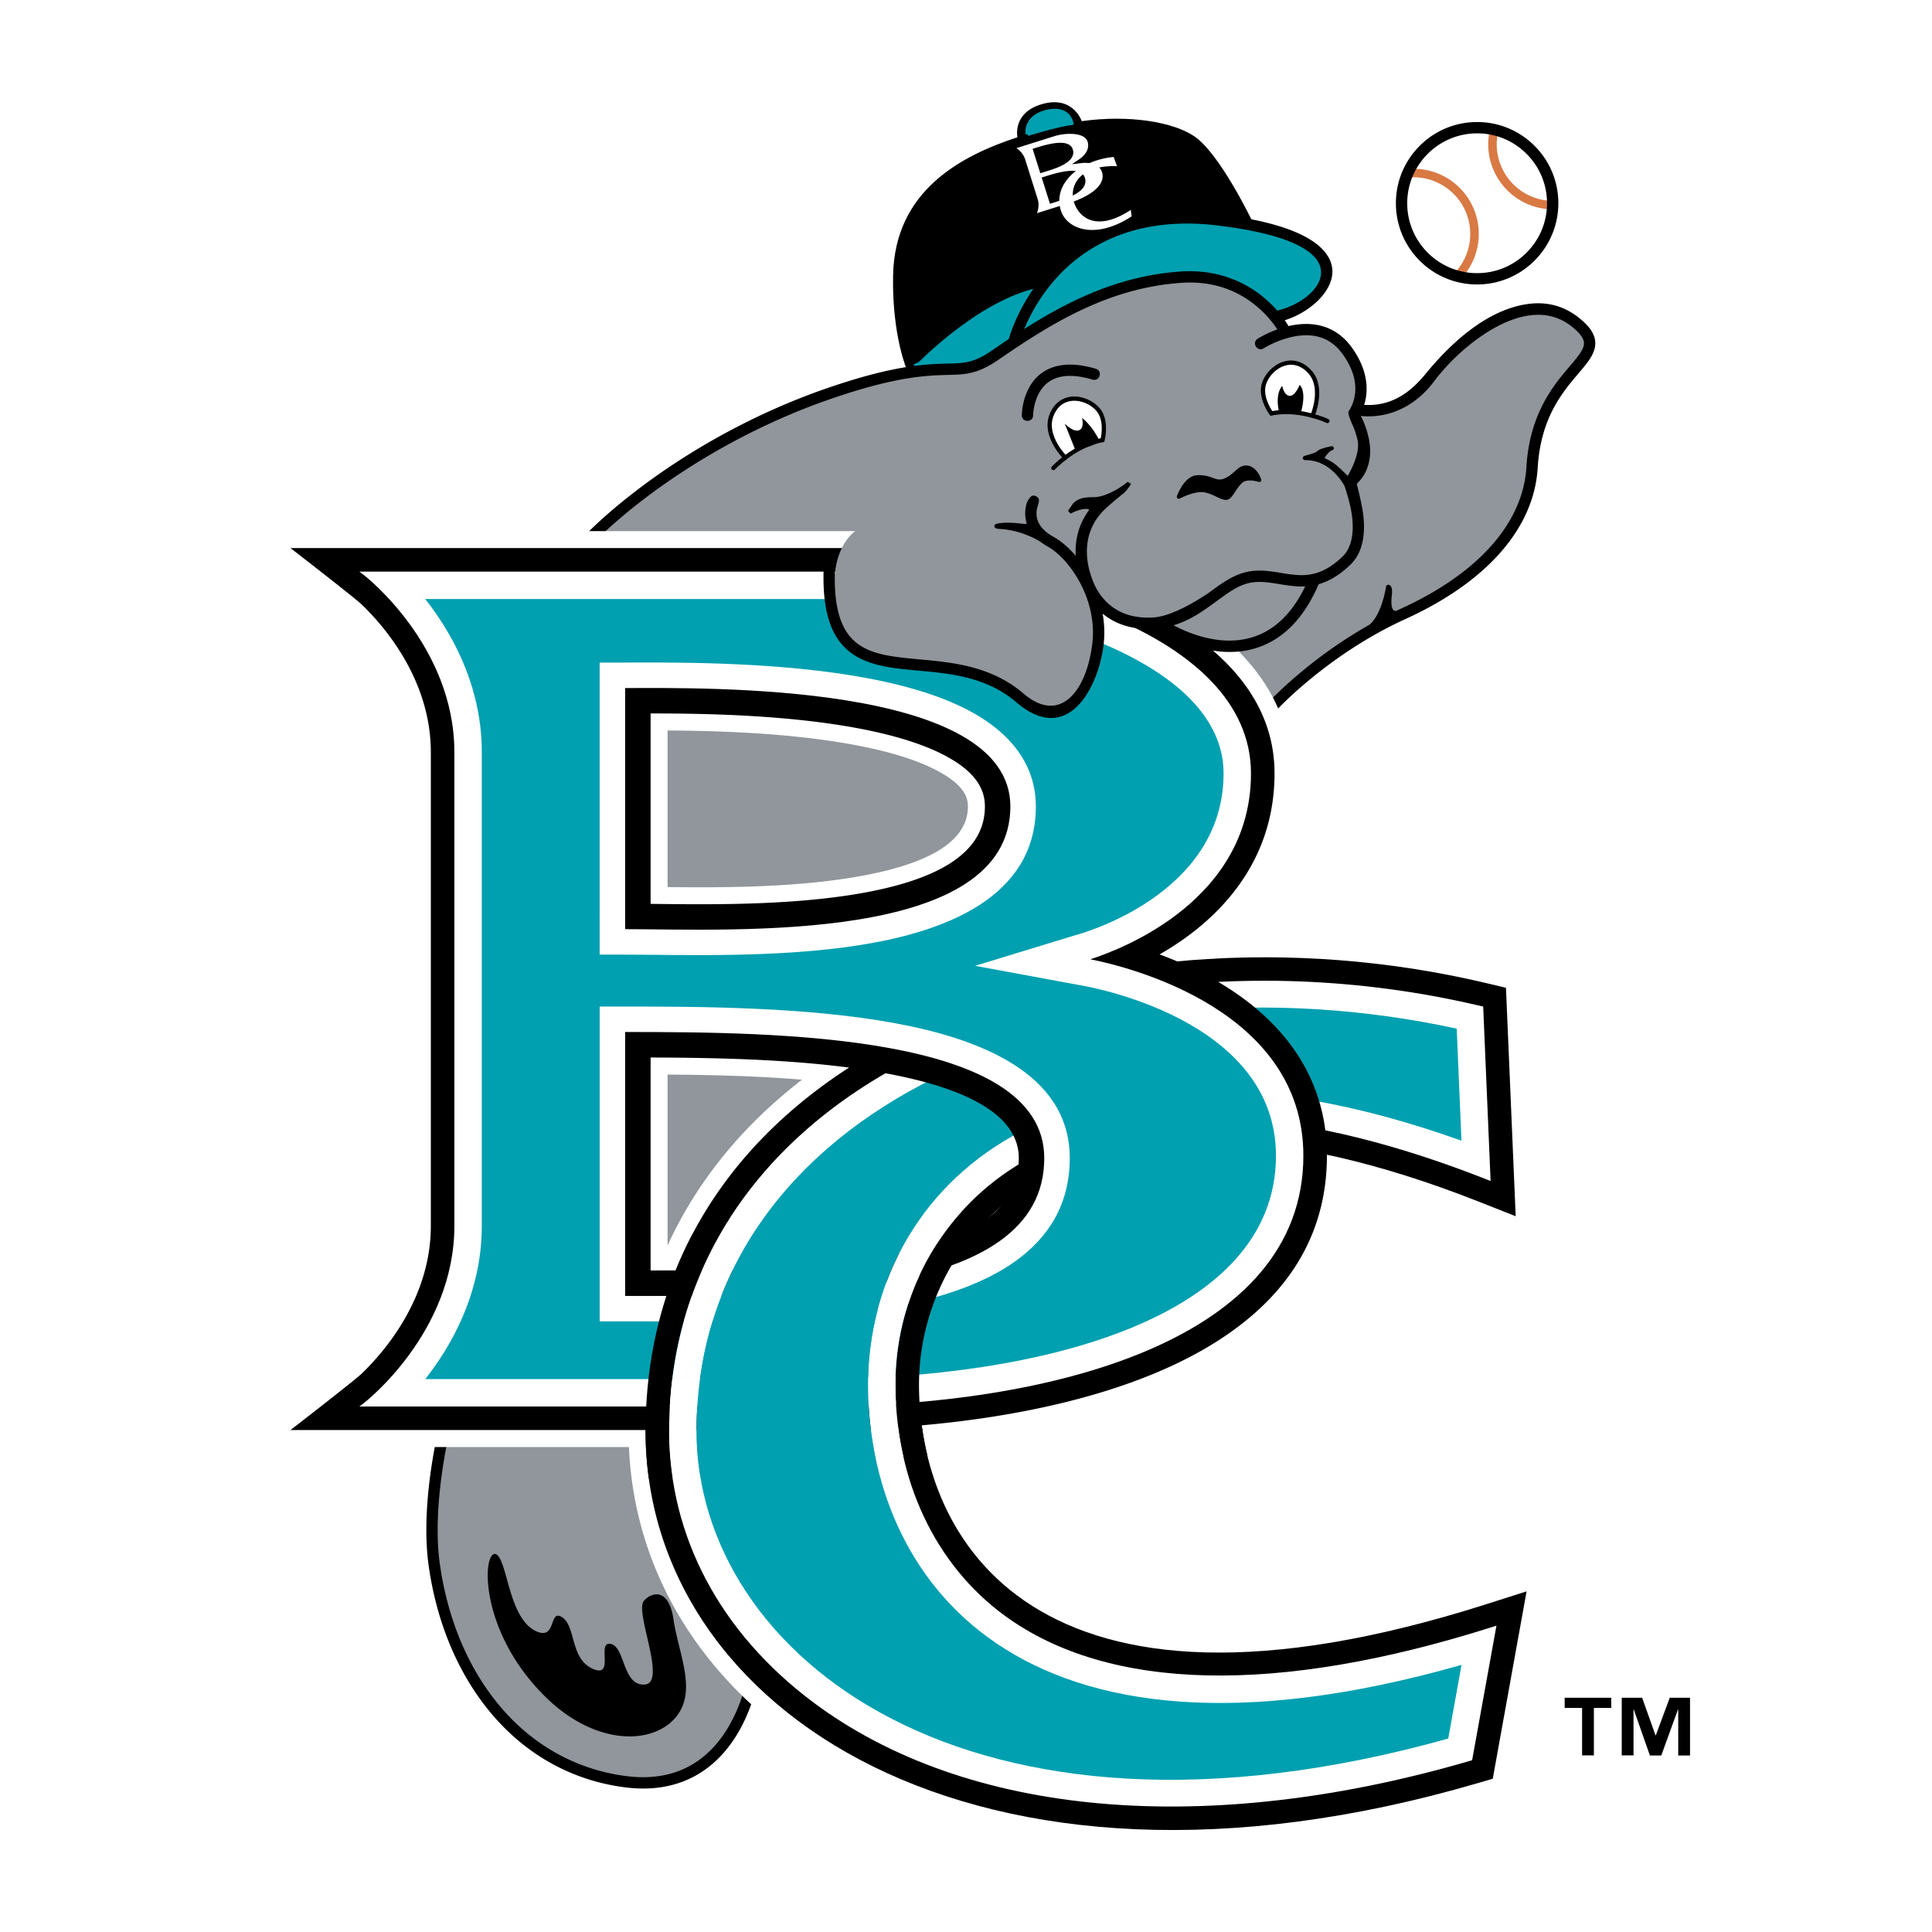
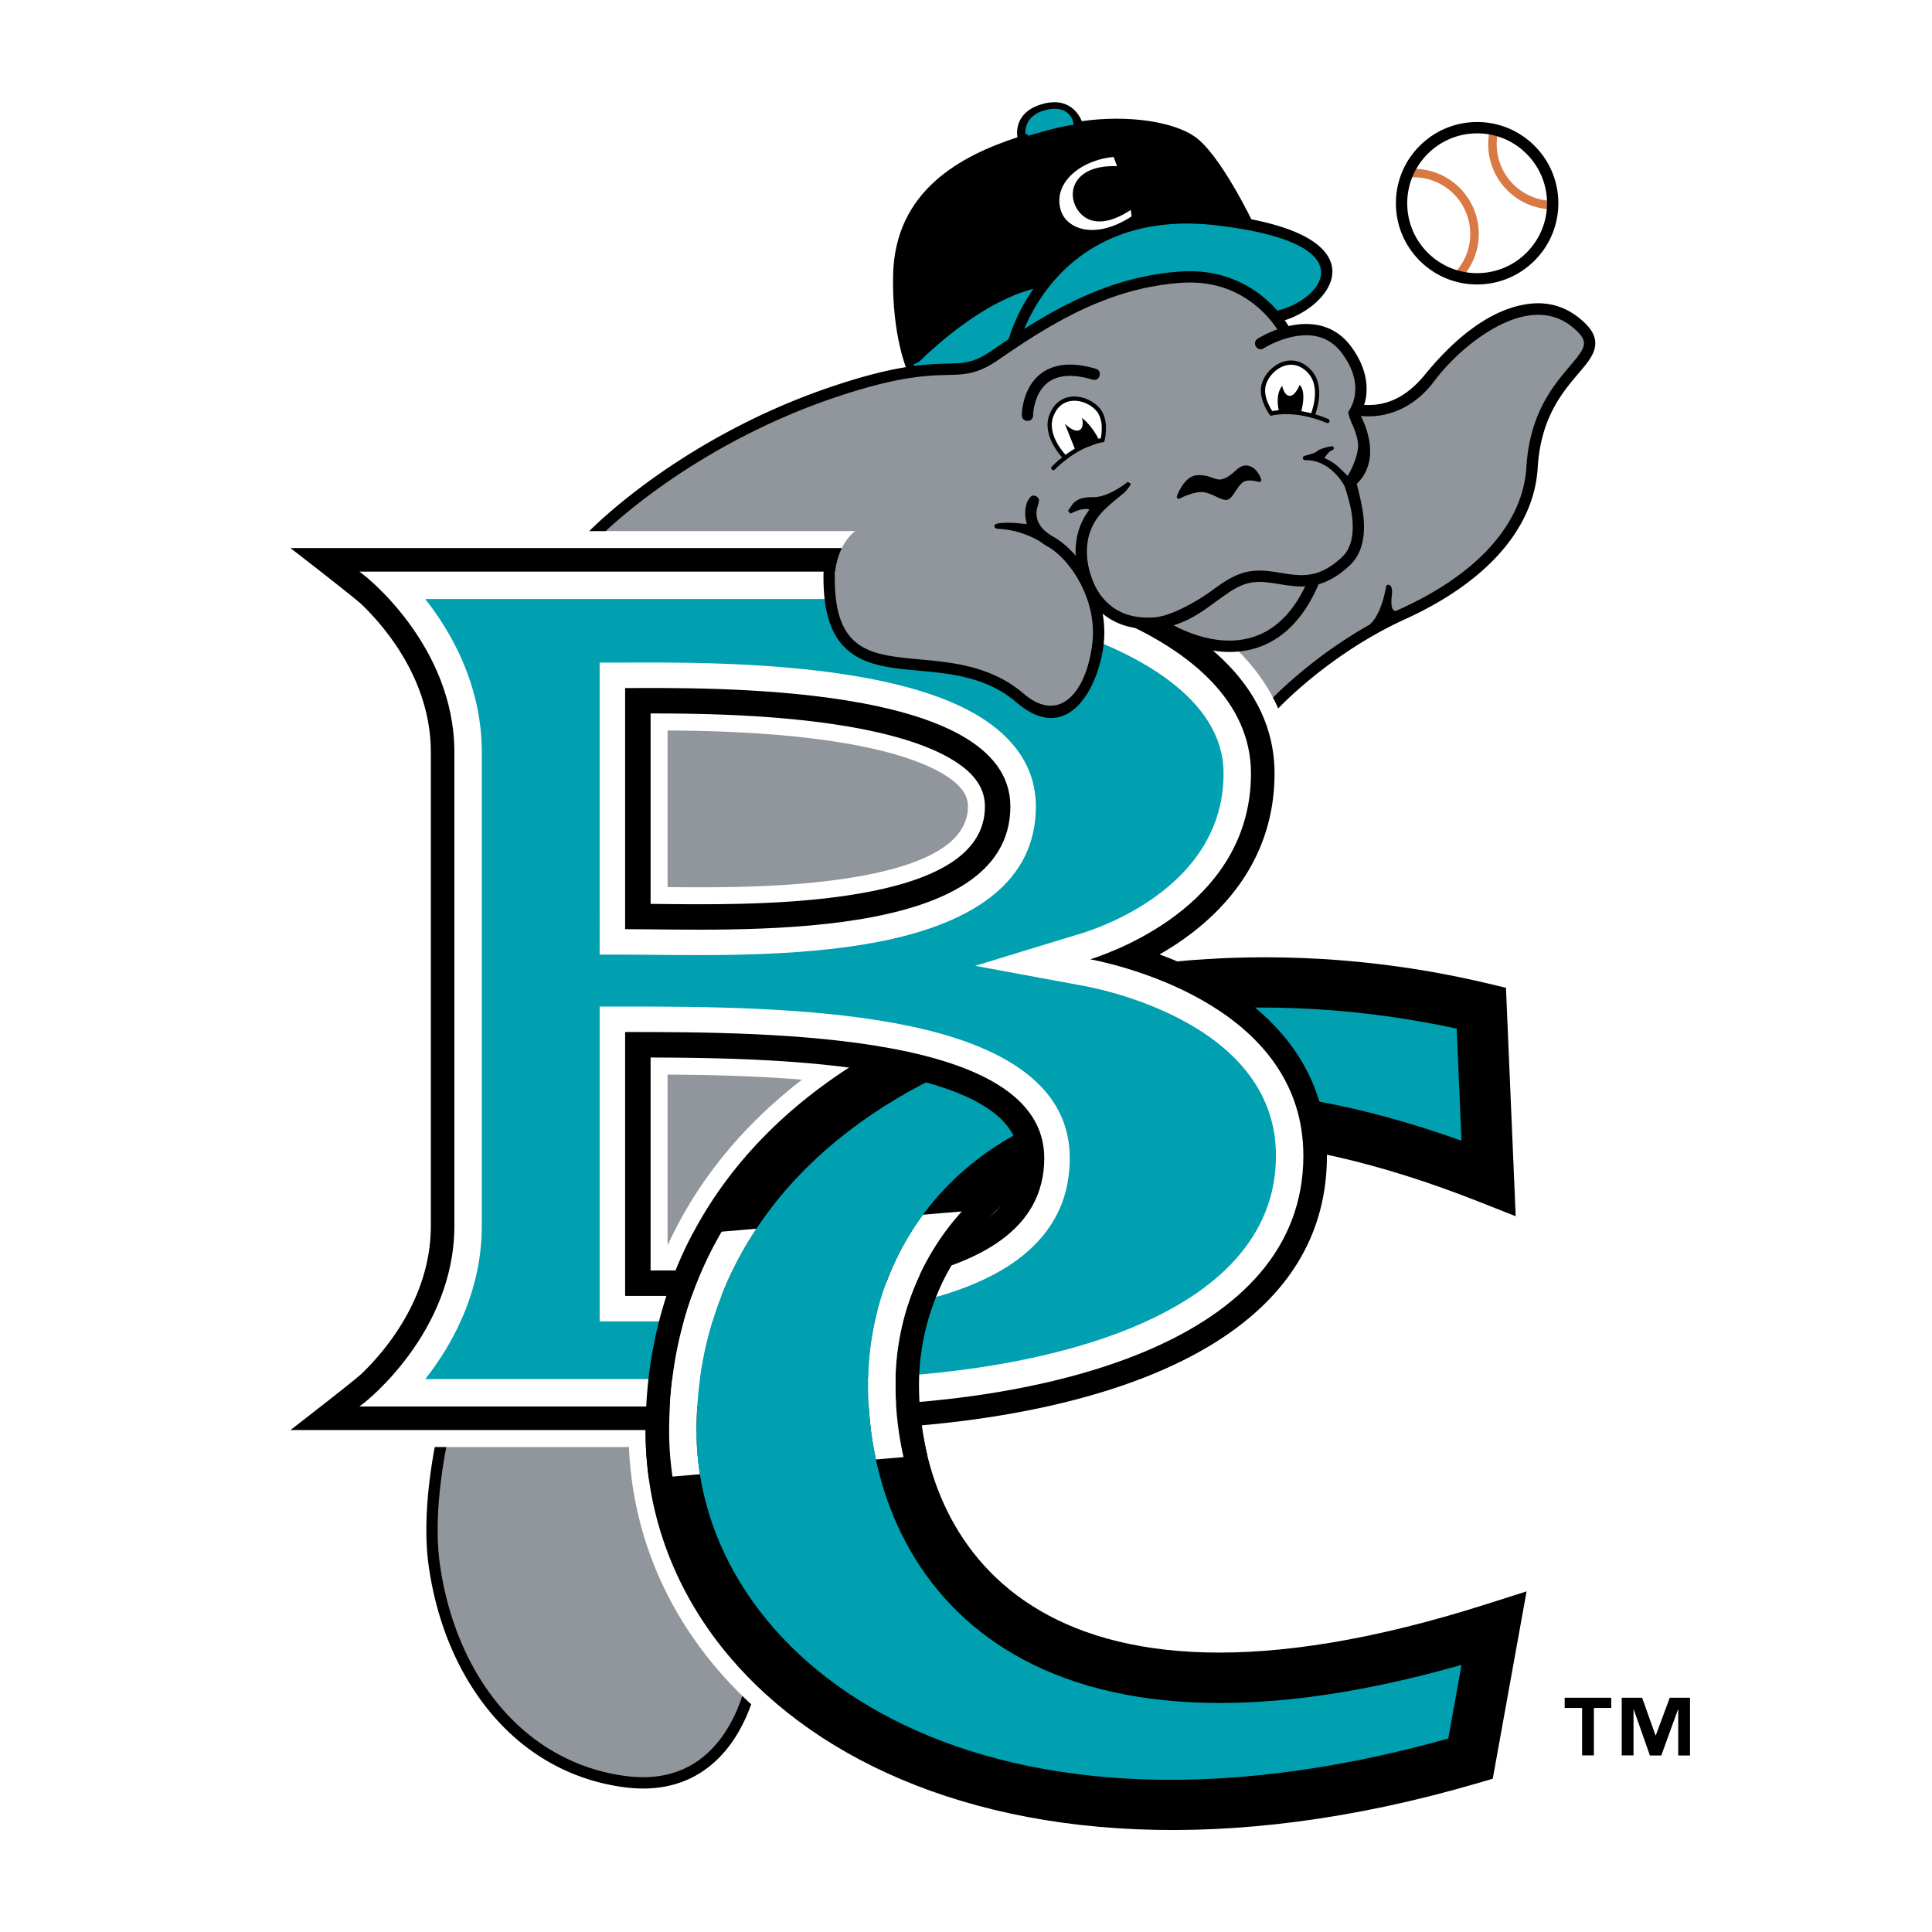
<svg xmlns="http://www.w3.org/2000/svg" width="2500" height="2500" viewBox="0 0 192.756 192.756">
  <path fill-rule="evenodd" clip-rule="evenodd" fill="#fff" d="M0 0h192.756v192.756H0V0z" />
  <path d="M88.224 35.347s-.069-.286-.104-.439c-.397-1.743-.77-4.261-.71-7.444.169-9.06 6.896-12.986 12.435-14.989.033-.194.082-.401.15-.614.406-1.252 1.428-2.477 3.406-3.075 2.137-.646 3.756-.103 4.816.831.244.216.447.442.613.658 4.555-.442 8.904.299 11.301 1.938 1.631 1.115 3.244 3.566 4.336 5.411.586.988 1.125 2 1.535 2.762 0 0 8.619 1.606 8.619 6.426 0 2.382-1.957 4.218-1.957 4.218s4.697 1.165 5.332 7.449c.871-.254 1.934-.897 2.945-2.248 1.359-1.814 3.977-4.492 7.057-6.177 3.072-1.681 7.076-2.592 10.596.146 1.371 1.065 2.656 2.541 2.322 4.572-.141.847-.541 1.538-.889 2.042-.309.447-.709.926-1.162 1.459-1.506 1.773-3.385 3.992-3.648 8.395-.441 7.315-6.377 12.986-14.244 16.561-3.564 1.62-6.586 3.737-8.729 5.466-2.092 1.688-3.299 2.97-3.299 2.97-1.023 1.09-2.447.803-3.195.101-.184-.173-68.548-10.942-68.672-11.186 0 0-.854-7.236-.868-7.185-.001 0 11.143-13.156 32.014-18.048z" fill-rule="evenodd" clip-rule="evenodd" fill="#fff" />
  <path d="M124.934 22.058s-3.213-6.706-5.758-8.446c-2.098-1.434-6.484-2.191-11.25-1.524 0 0-.869-2.638-4.033-1.68-2.922.884-2.379 3.285-2.379 3.285-5.614 1.841-12.251 5.3-12.411 13.803-.113 6.067 1.423 9.521 1.423 9.521l.58 2.104s30.564-.966 33.978-12.742l-.15-4.321z" fill-rule="evenodd" clip-rule="evenodd" />
  <path d="M157.17 20.278c0 5.411-4.387 9.797-9.797 9.797s-9.797-4.386-9.797-9.797c0-5.411 4.387-9.797 9.797-9.797s9.797 4.387 9.797 9.797zm-3.389 0a6.408 6.408 0 1 0-12.816 0 6.408 6.408 0 0 0 12.816 0z" fill-rule="evenodd" clip-rule="evenodd" fill="#fff" />
  <path d="M91.535 36.517c.079-.012 5.954-6.26 12.045-7.615 0 0 5.631-9.01 18.389-6.771 12.76 2.24 10.885 5.123 9.486 7.079-1.4 1.957-4.248 2.407-4.248 2.407s-30.313 6.396-30.296 6.512c.016.117-5.234.85-5.234.85s-.221-2.45-.142-2.462z" fill-rule="evenodd" clip-rule="evenodd" fill="#00a0b0" stroke="#00a0b0" stroke-width=".393" stroke-miterlimit="2.613" />
  <path d="M59.393 53.562s13.75-15.457 36.952-16.706l5.238-2.973s19.521-13.425 26.617-.708c0 0 3.947-1.673 6.088 1.699 2.139 3.373 1.133 5.805 1.133 5.805s1.674.904 4.672-.708c2.344-1.261 5.969-7.992 12.414-8.999 3.574-.558 6.812 2.011 5.99 3.902-.621 1.425-4.629 4.996-5.32 9.501-.691 4.505-1.35 10.628-9.121 14.851-7.77 4.222-11.201 5.122-17.414 11.609-6.213 6.487-25.908 19.962-25.908 19.962l-12.6 16.706s-15.448 22.254-15.432 22.369c.017.115-11.467.566-11.467.566s.125-61.985.425-61.869c.298.116-2.267-15.007-2.267-15.007z" fill-rule="evenodd" clip-rule="evenodd" fill="#90969b" />
  <path d="M139.436 61.1l.344-.16c7.852-3.568 12.363-8.656 12.705-14.326.316-5.287 2.695-8.086 4.27-9.938l.031-.039c.381-.448.709-.834.971-1.211.264-.385.41-.696.457-.979.104-.629-.309-1.268-1.34-2.069-1.225-.952-2.672-1.323-4.307-1.104-3.559.478-7.486 3.775-9.631 6.637-1.713 2.285-3.707 3.062-5.08 3.312a7.346 7.346 0 0 1-1.867.099c-.471-.037-.756-.111-.76-.112-.264-.068-.307-.285-.264-.449.043-.165.186-.333.449-.264.012.003.244.061.633.091.379.029.977.038 1.678-.09 1.807-.329 3.291-1.404 4.621-3.028 2.119-2.588 5.803-6.366 10.148-6.95 1.805-.242 3.43.188 4.832 1.277 1.268.988 1.768 1.842 1.613 2.771-.064.393-.248.799-.578 1.277-.279.405-.652.844-1.047 1.309-1.6 1.884-3.791 4.464-4.094 9.505-.359 5.956-5.025 11.266-13.139 14.953-3.879 1.763-7.109 4.081-9.135 5.716-2.186 1.765-3.479 3.134-3.49 3.147-.1.106-.217.146-.338.118a.414.414 0 0 1-.295-.277c-.037-.12-.004-.238.096-.344.012-.014 1.328-1.412 3.566-3.216a45.807 45.807 0 0 1 6.225-4.246c.061-.038 1.23-.826 1.77-3.946.012-.071.287-.035.189.786-.111.94-.02 1.5.283 1.712a.498.498 0 0 0 .484.038z" fill-rule="evenodd" clip-rule="evenodd" stroke="#000" stroke-width=".393" stroke-miterlimit="2.613" />
-   <path d="M45.739 147.449c-.34 2.518-.562 5.648-.176 8.367 1.497 10.551 7.856 18.527 17.166 19.707 4.628.588 7.111-1.678 8.57-4.246 1.521-2.676 1.821-5.574 1.822-5.582.146-1.486 1.449-2.127 2.469-2.027 1.02.102 2.174.982 2.028 2.469 0 0-.09.963-.441 2.383-.335 1.352-.925 3.18-1.946 4.986-2.098 3.709-6.11 7.383-13.07 6.502-11.967-1.518-19.39-11.705-21.072-23.557-.469-3.311-.192-6.916.172-9.607.372-2.756.859-4.715.859-4.715.358-1.451 1.74-1.898 2.735-1.652s2.011 1.283 1.651 2.734c.001.004-.432 1.768-.767 4.238z" fill-rule="evenodd" clip-rule="evenodd" fill="#fff" />
  <path d="M44.152 143.67s-2.814 9.922.267 17.604c3.081 7.68 7.472 15.711 19.604 16.604 8.348.613 10.989-9.281 10.936-9.137-.054.146-10.069-25.205-10.069-25.205l-20.738.134z" fill-rule="evenodd" clip-rule="evenodd" fill="#90969b" />
  <path d="M100.834 33.887v.003c.033-.144 3.814-14.34 20.688-12.327 9.631 1.149 11.158 3.899 11.213 5.436.078 2.233-2.768 4.457-5.363 4.953-.117.022-.217.003-.293-.057a.385.385 0 0 1-.139-.236.38.38 0 0 1 .041-.27.352.352 0 0 1 .252-.161c2.355-.45 4.832-2.213 4.766-4.12-.057-1.628-1.938-3.785-10.562-4.814-8.375-.999-13.334 2.238-16.018 5.131-2.961 3.189-3.857 6.579-3.861 6.609a.343.343 0 0 1-.162.244.39.39 0 0 1-.27.04c-.167-.031-.343-.164-.292-.431z" fill-rule="evenodd" clip-rule="evenodd" stroke="#000" stroke-width=".393" stroke-miterlimit="2.613" />
  <path d="M127.814 33.114c-.008-.014-.184-.35-.553-.848a10.91 10.91 0 0 0-1.775-1.873c-2.139-1.777-4.713-2.574-7.654-2.37-7.32.508-13.068 4.087-18.328 7.708-1.021.704-1.875 1.103-2.767 1.293-.373.08-.763.127-1.261.155-.296.016-.613.024-.948.032l-.441.012c-2.399.07-5.384.394-10.937 2.278-7.742 2.626-13.783 6.344-17.488 9-4 2.866-6.209 5.147-6.231 5.169-.188.196-.398.128-.521.01-.122-.118-.198-.325-.01-.521.022-.023 2.263-2.341 6.333-5.258 3.746-2.686 9.854-6.443 17.68-9.099 5.645-1.916 8.695-2.246 11.152-2.317l.436-.011c.329-.008.64-.016.935-.032a7.097 7.097 0 0 0 1.147-.139c.804-.171 1.554-.524 2.503-1.179 5.344-3.68 11.189-7.316 18.693-7.837 3.908-.271 6.604 1.231 8.178 2.538a11.578 11.578 0 0 1 1.896 2.001c.414.559.613.943.615.947.125.242-.006.419-.156.498-.152.079-.371.085-.498-.157zM44.672 142.756c-.019.072-1.817 7.434-.981 13.326.797 5.617 2.9 10.57 6.083 14.326 3.343 3.943 7.74 6.361 12.717 6.992 3.05.385 5.65-.26 7.728-1.916 4.122-3.289 4.76-9.348 4.785-9.604.014-.143.082-.246.195-.297a.414.414 0 0 1 .404.039c.102.072.148.186.134.33 0 .008-.086.869-.395 2.111-.283 1.141-.818 2.848-1.757 4.51-1.679 2.969-4.981 6.342-11.186 5.557-5.169-.656-9.729-3.16-13.187-7.248-3.273-3.867-5.434-8.949-6.25-14.697-.354-2.492-.294-5.635.173-9.088.353-2.607.816-4.496.821-4.516.065-.264.281-.311.446-.27.165.041.335.183.27.445z" fill-rule="evenodd" clip-rule="evenodd" stroke="#000" stroke-width=".393" stroke-miterlimit="2.613" />
  <path d="M153.027 123.879l-6.068-2.398c-40.225-15.895-53.573 3.354-53.573 16.633 0 13.857 9.886 34.496 54.386 20.322l6.705-2.135-4.061 22.494-2.514.736c-50.447 14.76-85.185-7.189-85.185-36.727 0-40.305 47.116-55.619 86.058-46.348l3.115.742 1.137 26.681z" fill-rule="evenodd" clip-rule="evenodd" fill="#fff" />
  <path d="M80.156 107.732c-4.628-.389-9.364-.494-13.551-.521v17.848l1.763-.004c2.258-.012 4.617-.043 6.996-.129 4.433-.162 8.944-.51 12.988-1.293 8.572-1.66 11.597-4.498 11.597-8.086 0-1.25-.549-2.408-2.484-3.645-2.073-1.328-5.271-2.387-9.369-3.146-2.527-.469-5.212-.795-7.94-1.024zM66.605 72.88v15.625c5.223.056 12.141.06 18.3-.935 8.687-1.403 11.664-4.057 11.664-7.113 0-.98-.472-2.113-2.76-3.403-2.349-1.323-5.843-2.313-9.994-2.984-6.067-.982-12.628-1.164-17.21-1.19zm52.717 22.016c.512.236 1.025.488 1.541.757 6.078 3.167 13.219 9.187 13.219 19.651 0 12.035-8.604 19.359-18.699 23.471-10.117 4.121-22.88 5.596-34.131 5.596H24.143s10.134-7.934 10.769-8.545a23.757 23.757 0 0 0 2.65-3.031c1.954-2.658 3.727-6.25 3.727-10.488V75.051c0-4.239-1.773-7.83-3.727-10.488a23.907 23.907 0 0 0-2.65-3.031c-.635-.611-10.769-8.544-10.769-8.544h64.168c6.345 0 15.988 1.478 24.179 4.909 7.857 3.29 16.363 9.288 16.363 19.269.001 8.701-4.894 14.37-9.531 17.73z" fill-rule="evenodd" clip-rule="evenodd" fill="#fff" />
  <path d="M151.221 121.344l-3.641-1.439c-40.896-16.16-55.891 3.295-55.891 18.209 0 15.262 11.256 36.377 56.596 21.938l4.023-1.281-3.375 18.693-1.51.441c-50.061 14.646-83.013-7.328-83.013-35.1 0-38.459 45.216-53.925 83.972-44.699l1.869.445.97 22.793z" fill-rule="evenodd" clip-rule="evenodd" />
-   <path d="M148.998 162.289c-21.535 6.859-38.395 6.479-48.756-1.094-6.929-5.066-10.903-13.479-10.903-23.082 0-8.531 4.184-16.469 11.192-21.234 7.676-5.221 22.219-9.312 47.912.842l.275.107-.74-17.402-.141-.033c-24.223-5.768-49.943-1.541-65.524 10.766-10.175 8.037-15.554 18.98-15.554 31.646 0 10.486 5.096 20.08 14.348 27.012 15.274 11.447 39.204 13.572 65.655 5.834l.113-.035 2.426-13.422-.303.095z" fill-rule="evenodd" clip-rule="evenodd" fill="#fff" />
  <path d="M145.811 113.807l-.475-11.18c-37.604-8.145-75.841 7.797-75.841 40.178 0 22.244 27.032 44.074 74.996 30.652l1.326-7.352c-44.703 12.744-59.211-9.078-59.211-27.992-.001-19.248 18.804-38.74 59.205-24.306z" fill-rule="evenodd" clip-rule="evenodd" fill="#00a0b0" />
  <path d="M115.689 95.222a38.114 38.114 0 0 1 4.393 1.934c5.834 3.039 12.305 8.607 12.305 18.148 0 21.91-30.002 27.371-51.135 27.371H28.983s6.381-4.934 7.103-5.627a25.675 25.675 0 0 0 2.842-3.25c2.082-2.832 4.056-6.77 4.056-11.492V75.051c0-4.721-1.974-8.659-4.056-11.492a25.584 25.584 0 0 0-2.842-3.249c-.722-.694-7.103-5.627-7.103-5.627h59.328c6.148 0 15.564 1.443 23.525 4.777 7.76 3.249 15.324 8.842 15.324 17.706 0 8.336-4.879 13.665-9.432 16.781-.685.469-1.371.893-2.039 1.275zM64.911 71.183v18.996c5.417.061 13.317.186 20.264-.936 8.523-1.377 13.089-4.193 13.089-8.786 0-1.833-1.051-3.43-3.624-4.879-2.608-1.471-6.336-2.499-10.555-3.182-6.965-1.126-14.572-1.217-19.174-1.213zm0 34.325v21.246c3.269.002 6.866-.002 10.515-.135 4.522-.166 9.124-.523 13.249-1.322 8.541-1.654 12.97-4.732 12.97-9.75 0-3.908-4.295-6.801-13.24-8.457-7.504-1.391-16.455-1.561-23.494-1.582z" fill-rule="evenodd" clip-rule="evenodd" />
  <path d="M108.785 95.707c3.295-1.061 16.025-5.977 16.025-18.542 0-14.228-23.771-20.133-36.5-20.133H35.858l.452.345c.09.069 9.023 7.007 9.023 17.674v47.255c0 10.666-8.933 17.605-9.023 17.674l-.452.346h45.393c23.584 0 48.786-6.574 48.786-25.021 0-14.563-17.4-18.832-21.252-19.598zm-7.98-15.25c0 13.794-27.789 12.246-38.436 12.246V68.647c7.743 0 38.436-.63 38.436 11.81zm-38.436 22.506c14.907 0 41.817.145 41.817 12.584 0 14.326-26.135 13.746-41.817 13.746v-26.33z" fill-rule="evenodd" clip-rule="evenodd" fill="#fff" />
  <path d="M42.43 137.592h38.822c22.799 0 46.051-6.154 46.051-22.287 0-13.764-18.953-16.928-19.707-17.039L97.285 96.36l10.061-3.073c.391-.099 14.73-3.955 14.73-16.121 0-5.511-4.736-9.889-12.203-13.016-7.268-3.043-16.005-4.383-21.562-4.383H42.43c.197.252.396.512.595.783 2.467 3.358 5.043 8.333 5.043 14.502v47.255c0 6.168-2.576 11.145-5.043 14.502-.199.271-.398.531-.595.783zm17.397-71.487h2.542c3.943 0 13.728-.15 22.528 1.272 4.422.715 8.851 1.861 12.24 3.771 3.424 1.93 6.211 4.919 6.211 9.308 0 9.201-9.33 12.507-17.362 13.805-8.423 1.361-18.2.983-23.617.983h-2.542V66.105zm0 34.317h2.542c7.584 0 18.22.049 26.962 1.668 8.238 1.525 17.398 4.926 17.398 13.457 0 9.309-8.641 13.104-17.087 14.74-4.369.848-9.241 1.238-14.03 1.412-4.688.17-9.294.135-13.242.135h-2.542v-31.412h-.001z" fill-rule="evenodd" clip-rule="evenodd" fill="#00a0b0" />
  <path d="M148.48 14.397c0-.482.057-.95.156-1.402a7.418 7.418 0 0 0-1.264-.116 7.395 7.395 0 0 0-6.555 3.973c.072-.002.145-.011.219-.011 3.588 0 6.5 2.91 6.5 6.5a6.47 6.47 0 0 1-1.547 4.203c.449.085.91.134 1.383.134a7.395 7.395 0 0 0 7.369-6.794 6.495 6.495 0 0 1-6.261-6.487z" fill-rule="evenodd" clip-rule="evenodd" fill="#fff" />
  <path d="M154.762 20.039a7.396 7.396 0 0 0-5.301-6.856 5.65 5.65 0 0 0 5.301 6.856zM141.037 17.688a5.64 5.64 0 0 0-.6.033 7.355 7.355 0 0 0-.465 2.557 7.4 7.4 0 0 0 5.09 7.027 5.65 5.65 0 0 0-4.025-9.617z" fill-rule="evenodd" clip-rule="evenodd" fill="#fff" />
  <path d="M154.742 20.884a7.59 7.59 0 0 0 .029-.606c0-.081-.008-.16-.01-.24a5.65 5.65 0 0 1-5.301-6.856 7.518 7.518 0 0 0-.824-.188c-.1.452-.156.92-.156 1.402a6.495 6.495 0 0 0 6.262 6.488zM141.037 16.841c-.074 0-.146.008-.219.011-.146.279-.271.57-.381.869a5.651 5.651 0 0 1 4.625 9.584c.301.099.611.179.928.239a6.468 6.468 0 0 0 1.547-4.203c0-3.59-2.912-6.5-6.5-6.5z" fill-rule="evenodd" clip-rule="evenodd" fill="#d97944" />
  <path d="M102.143 41.421c0-.004.002-.413.113-.983.148-.749.42-1.439.787-1.997.83-1.261 2.584-2.538 6.223-1.463.139.041.227.127.256.248a.42.42 0 0 1-.115.39c-.09.086-.211.109-.35.069-2.574-.761-4.391-.37-5.398 1.161-.396.604-.588 1.277-.68 1.735-.096.486-.1.83-.1.844-.002.273-.201.369-.369.368-.172-.001-.369-.099-.367-.372z" fill-rule="evenodd" clip-rule="evenodd" stroke="#000" stroke-width=".393" stroke-miterlimit="2.613" />
  <path d="M106.279 45.658c.893-.677 2.215-1.482 3.721-1.749 0 0 .426-1.625-.236-2.75-.875-1.478-3.891-2.31-4.873.318-.768 2.052 1.388 4.181 1.388 4.181z" fill-rule="evenodd" clip-rule="evenodd" fill="#fff" stroke="#000" stroke-width=".424" stroke-linecap="round" stroke-miterlimit="2.613" />
  <path d="M105.094 46.698s.443-.476 1.186-1.04" fill="none" stroke="#000" stroke-width=".424" stroke-linecap="round" stroke-miterlimit="2.613" />
  <path d="M130.947 41.48c-1.08-.293-2.607-.544-4.105-.228 0 0-1.004-1.347-.809-2.638.256-1.698 2.74-3.599 4.637-1.531 1.48 1.616.277 4.397.277 4.397z" fill-rule="evenodd" clip-rule="evenodd" fill="#fff" stroke="#000" stroke-width=".424" stroke-linecap="round" stroke-miterlimit="2.613" />
  <path d="M132.438 42s-.59-.275-1.49-.52" fill="none" stroke="#000" stroke-width=".424" stroke-linecap="round" stroke-miterlimit="2.613" />
  <path d="M147.373 13.109c-3.953 0-7.17 3.216-7.17 7.169 0 1.915.746 3.715 2.1 5.069a7.127 7.127 0 0 0 5.07 2.1 7.116 7.116 0 0 0 5.068-2.1c1.355-1.354 2.102-3.155 2.102-5.069s-.746-3.715-2.102-5.069a7.116 7.116 0 0 0-5.068-2.1zm0-.736c2.111 0 4.098.822 5.59 2.315s2.316 3.479 2.316 5.59c0 4.359-3.547 7.906-7.906 7.906a7.853 7.853 0 0 1-5.59-2.315c-1.494-1.493-2.316-3.479-2.316-5.59s.822-4.097 2.316-5.59a7.85 7.85 0 0 1 5.59-2.316z" fill-rule="evenodd" clip-rule="evenodd" />
  <path d="M147.373 13.109c-3.953 0-7.17 3.216-7.17 7.169 0 1.915.746 3.715 2.1 5.069a7.127 7.127 0 0 0 5.07 2.1 7.116 7.116 0 0 0 5.068-2.1c1.355-1.354 2.102-3.155 2.102-5.069s-.746-3.715-2.102-5.069a7.116 7.116 0 0 0-5.068-2.1m0-.736c2.111 0 4.098.822 5.59 2.315s2.316 3.479 2.316 5.59c0 4.359-3.547 7.906-7.906 7.906a7.853 7.853 0 0 1-5.59-2.315c-1.494-1.493-2.316-3.479-2.316-5.59s.822-4.097 2.316-5.59a7.85 7.85 0 0 1 5.59-2.316z" fill="none" stroke="#000" stroke-width=".393" stroke-miterlimit="2.613" />
-   <path d="M49.483 155.297c.335.281.609 1.264.898 2.305.568 2.039 1.275 4.576 3.1 5.355.429.182.778.211 1.067.086.431-.188.602-.65.752-1.062.095-.256.192-.521.316-.576.046-.018.112-.01.197.025.656.283.886 1.109 1.152 2.066.346 1.242.738 2.648 2.22 3.23.437.172.763.176.995.012.382-.27.362-.887.342-1.484-.013-.404-.03-.904.128-1.027.071-.057.205-.033.304-.006.481.139.755.871 1.045 1.646.43 1.15.916 2.453 2.292 2.398a.932.932 0 0 0 .744-.363c.602-.787.155-2.727-.276-4.602-.328-1.426-.7-3.041-.366-3.453.304-.375.87-.684 1.365-.549.62.172 1.053.98 1.249 2.338.126.873.352 1.787.569 2.668.656 2.664 1.276 5.18-.43 7.045-.945 1.035-2.396 1.635-4.084 1.691-2.731.092-5.753-1.248-8.29-3.676-6.206-5.936-6.43-13.049-5.523-14.062.07-.077.124-.099.234-.005z" fill-rule="evenodd" clip-rule="evenodd" stroke="#000" stroke-width=".393" stroke-miterlimit="2.613" />
  <path d="M83.305 57.226s.127-2.75 2.012-4.237c1.885-1.485 14.53-1.868 18.853.636 4.322 2.504 7.541 9.218 4.025 14.898-3.518 5.682-7.074.109-8.826-.494-1.75-.604-6.652-1.797-9.321-1.907-2.668-.108-6.227-1.303-6.778-4.801-.551-3.498.035-4.095.035-4.095z" fill-rule="evenodd" clip-rule="evenodd" fill="#90969b" />
  <path d="M107.984 53.836c.084.032-1.293 5.917 4.518 7.979 1.285.456 3.672.283 3.672.283s3.799 3.568 8.896 1.977c5.098-1.592 5.932-6.214 5.932-6.214l-.848-1.765s-22.256-2.292-22.17-2.26z" fill-rule="evenodd" clip-rule="evenodd" fill="#90969b" />
  <path d="M102.516 13.373s2.814-.884 4.377-1.094c0 0-.246-1.66-2.461-1.128-2.215.53-1.916 2.222-1.916 2.222z" fill-rule="evenodd" clip-rule="evenodd" fill="#00a0b0" stroke="#00a0b0" stroke-width=".393" stroke-miterlimit="2.613" />
  <path fill-rule="evenodd" clip-rule="evenodd" fill="#fff" d="M120.221 93.628l.521.876.707 1.095-1.166.07-1.933-.7 1.871-1.341zM133.672 117.459l.721-.41-.233-1.401-1.088-.078.6 1.889zM111.445 16.581l-.334-.92c-3.35.31-6.119 2.644-5.268 5.343.586 1.855 3.414 2.964 7.059.585l-.082-.648c-3.393 2.238-5.176.799-5.674-.777-.505-1.606.549-3.725 4.299-3.583z" />
-   <path d="M103.455 21.27l3.238-1.021c1.9-.599 3.68-1.724 3.254-3.069-.361-1.148-2.025-.914-2.092-.903l-.91.112.76-.521c.029-.019 1.123-.718.803-1.732-.145-.459-.654-.7-1.359-.764a5.353 5.353 0 0 0-1.914.201l-3.826 1.207.07.049c.293.215.639.563.803 1.078l1.242 3.94c.162.515.078.998-.039 1.342a3.58 3.58 0 0 1-.03.081zm-.43-6.419l.213-.067c.328-.104 1.141-.373 1.912-.486.387-.056.787-.077 1.119-.007.336.071.648.248.764.613.242.767-.449 1.289-1.086 1.608-.666.334-1.492.561-1.943.703l-.211.066-.768-2.43zm.905 2.861l.211-.066c.633-.2 1.521-.475 2.293-.57.727-.089 1.58-.046 1.805.665.244.777-.375 1.32-1.037 1.679a8.148 8.148 0 0 1-1.133.486c-.387.138-.771.256-1.102.359l-.211.067-.826-2.62zM41.505 144.098l.392.646 1.091-.082.675-.588-2.158.024zM75.012 169.6l-.074 1.648 1.945-.096-1.871-1.552z" fill-rule="evenodd" clip-rule="evenodd" fill="#fff" />
  <path d="M107.279 44.881c-.012-.017-1.045-2.61-1.045-2.61.152.151.93.894 1.461.639.527-.252.258-1.219.258-1.219.01.007 1.02.766 1.703 2.22.148.314-1.705.971-2.52.887l.143.083zM127.594 41.041c-.391-1.883.33-2.529.338-2.536 0 0 .154.95.736.986.57.036.996-1.095.996-1.095.746.741.139 2.73.133 2.75l.078-.104c-.34.23-2.221.292-2.281-.001z" fill-rule="evenodd" clip-rule="evenodd" />
  <path d="M119.502 47.601c.674-.016 1.082.133 1.441.264.359.13.672.244 1.09.12.574-.169.953-.508 1.287-.808.375-.334.67-.599 1.127-.532.854.125 1.195 1.234 1.197 1.247 0 0-1.227-.404-1.818.109-.318.277-.551.634-.756.95-.244.375-.455.698-.703.729-.24.03-.58-.133-.941-.306-.406-.194-.865-.413-1.369-.467-.988-.106-2.383.626-2.453.66 0 0 .671-1.94 1.898-1.966z" fill-rule="evenodd" clip-rule="evenodd" stroke="#000" stroke-width=".393" stroke-linecap="round" stroke-linejoin="round" stroke-miterlimit="2.613" />
  <path d="M102.488 51.433a3.214 3.214 0 0 1 .123-1.124c.084-.289.35-.663.475-.667a.416.416 0 0 1 .357.19c.066.106-.068.488-.125.683a2.53 2.53 0 0 0-.096.867c.062.929.656 1.715 1.768 2.337 2.795 1.564 5.471 6.064 4.918 10.604-.334 2.721-1.695 6.041-3.904 6.899-1.346.524-2.85.087-4.469-1.298-1.67-1.429-3.678-2.312-6.323-2.78-1.218-.215-2.422-.327-3.586-.433-.984-.091-1.913-.176-2.79-.318-4.209-.683-6.913-2.724-6.423-10.47.009-.144.073-.25.185-.305a.42.42 0 0 1 .405.025c.104.069.154.182.145.326-.226 3.57.204 5.944 1.352 7.469 1.136 1.51 2.889 1.973 4.454 2.227.894.145 1.831.231 2.824.323 1.159.107 2.358.218 3.563.431 2.778.492 4.899 1.428 6.672 2.945 1.686 1.443 3.012 1.368 3.826 1.051 1.697-.66 2.945-2.971 3.336-6.182.545-4.476-2.289-8.609-4.545-9.873a5.805 5.805 0 0 1-.719-.472c-.068-.053-1.859-1.188-4.121-1.308-1.062-.055.223-.391 2.154-.134l.746.045s-.18-.714-.202-1.058zM116.111 62.037c.184.124 4.539 3.021 8.822 1.75 2.5-.741 4.455-2.748 5.812-5.966.057-.133.152-.211.277-.227a.416.416 0 0 1 .373.158c.076.1.086.222.029.355-2.572 6.097-6.734 7.001-9.771 6.688-1.699-.176-3.227-.749-4.207-1.199a13.249 13.249 0 0 1-1.748-.949c-.119-.081-.178-.189-.17-.314a.418.418 0 0 1 .229-.336c.112-.055.235-.041.354.04z" fill-rule="evenodd" clip-rule="evenodd" stroke="#000" stroke-width=".393" stroke-miterlimit="2.613" />
  <path d="M135.646 43.915a8.17 8.17 0 0 0-.57-1.703c-.193-.42-.385-.998-.348-1.084l.014-.026c.006-.005.111-.148.238-.404a4.29 4.29 0 0 0 .379-1.209c.221-1.393-.205-2.838-1.262-4.295-1.186-1.636-2.9-2.242-5.092-1.802a9.717 9.717 0 0 0-2.156.726 8.535 8.535 0 0 0-.869.464c-.084.054-.215.104-.355.031a.416.416 0 0 1-.219-.342c-.008-.157.092-.255.176-.31.004-.002.371-.237.955-.511.535-.251 1.373-.59 2.322-.781 1.721-.345 4.127-.262 5.834 2.091 1.465 2.019 1.566 3.748 1.395 4.843a5.066 5.066 0 0 1-.568 1.649l-.004.19a8.808 8.808 0 0 1 .854 2.324c.262 1.276.264 3.083-1.223 4.443h-.002s.459 1.733.631 2.894c.236 1.583.221 3.754-1.195 5.11-2.117 2.026-3.893 2.188-5.348 2.078a17.896 17.896 0 0 1-1.555-.208 33.1 33.1 0 0 0-.734-.115c-.639-.091-1.393-.167-2.158-.035-.641.11-1.289.38-2.041.849-.51.316-2.072 1.466-2.072 1.466-1.408 1.016-3.107 2.114-5.455 2.28-3.027.213-4.814-1.04-5.779-2.129a6.902 6.902 0 0 1-1.084-1.663 5.392 5.392 0 0 1-.287-.75l-.004-.012a6.747 6.747 0 0 1-.26-.775 8.522 8.522 0 0 1-.293-1.981c-.037-1.614.416-3.05 1.348-4.27l-.061-.291c-.797-.308-2.082.418-2.082.418l.502-.726c.336-.279.615-.559 1.857-.548 1.666.013 3.561-1.574 3.561-1.574-.012.071-.391.615-.67.841-1.375 1.12-1.59 1.351-1.602 1.358-1.445 1.26-2.162 2.869-2.117 4.774.018.749.156 1.395.268 1.805.117.428.266.896.508 1.422.174.374.48.935.967 1.483 1.244 1.404 2.986 2.038 5.176 1.883 2.156-.152 5.314-2.317 5.635-2.551.533-.393 1.039-.765 1.555-1.085.838-.521 1.57-.822 2.307-.949.867-.149 1.693-.068 2.387.031.238.034.48.074.713.112a17.33 17.33 0 0 0 1.527.205c1.295.098 2.875-.049 4.783-1.876.941-.901 1.279-2.445.977-4.468-.178-1.204-.713-2.77-.713-2.77-.01-.031-1.354-2.729-4.055-2.729-.502 0 .947-.234 1.232-.527.283-.292 1.5-.502 1.363-.464-.549.154-1.01 1.075-1.01 1.075.008.003.83.324 1.389.812.576.503 1.242 1.194 1.242 1.194s1.477-2.301 1.148-3.888z" fill-rule="evenodd" clip-rule="evenodd" stroke="#000" stroke-width=".393" stroke-miterlimit="2.613" />
  <path d="M160.752 170.4h-1.73v4.734h-1.176V170.4h-1.738v-1.016h4.645v1.016h-.001zm7.861 4.745h-1.176v-4.584h-.027l-1.664 4.584h-1.135l-1.609-4.584h-.025v4.574h-1.176v-5.75h2.035l1.336 3.752h.027l1.393-3.752h2.021v5.76zM90.148 145.379l2.368-.199a30.44 30.44 0 0 1-.827-7.066c0-5.986 2.419-12.703 7.956-17.557l-3.688.311a25.705 25.705 0 0 0-6.618 17.246c0 2.517.281 4.95.809 7.265zM66.76 142.805c0-7.289 1.79-14 5.24-19.922l-2.906.244c-2.995 5.697-4.684 12.258-4.684 19.678 0 1.592.113 3.164.327 4.713l2.356-.199a31.874 31.874 0 0 1-.333-4.514z" fill-rule="evenodd" clip-rule="evenodd" />
  <path d="M67.094 147.318l2.737-.23a27.61 27.61 0 0 1-.337-4.283c0-7.703 2.167-14.475 5.973-20.213l-3.467.291c-3.45 5.922-5.24 12.633-5.24 19.922 0 1.525.121 3.031.334 4.513zM87.391 145.611l2.757-.232a32.647 32.647 0 0 1-.809-7.266 25.7 25.7 0 0 1 6.618-17.246l-3.869.326c-3.681 4.99-5.482 10.965-5.482 16.92a35.808 35.808 0 0 0 .785 7.498z" fill-rule="evenodd" clip-rule="evenodd" fill="#fff" />
  <path d="M69.832 147.088l17.559-1.477a35.942 35.942 0 0 1-.785-7.498c0-5.955 1.801-11.93 5.482-16.92l-16.621 1.398c-3.805 5.738-5.973 12.51-5.973 20.213.001 1.432.115 2.864.338 4.284z" fill-rule="evenodd" clip-rule="evenodd" fill="#00a0b0" />
</svg>